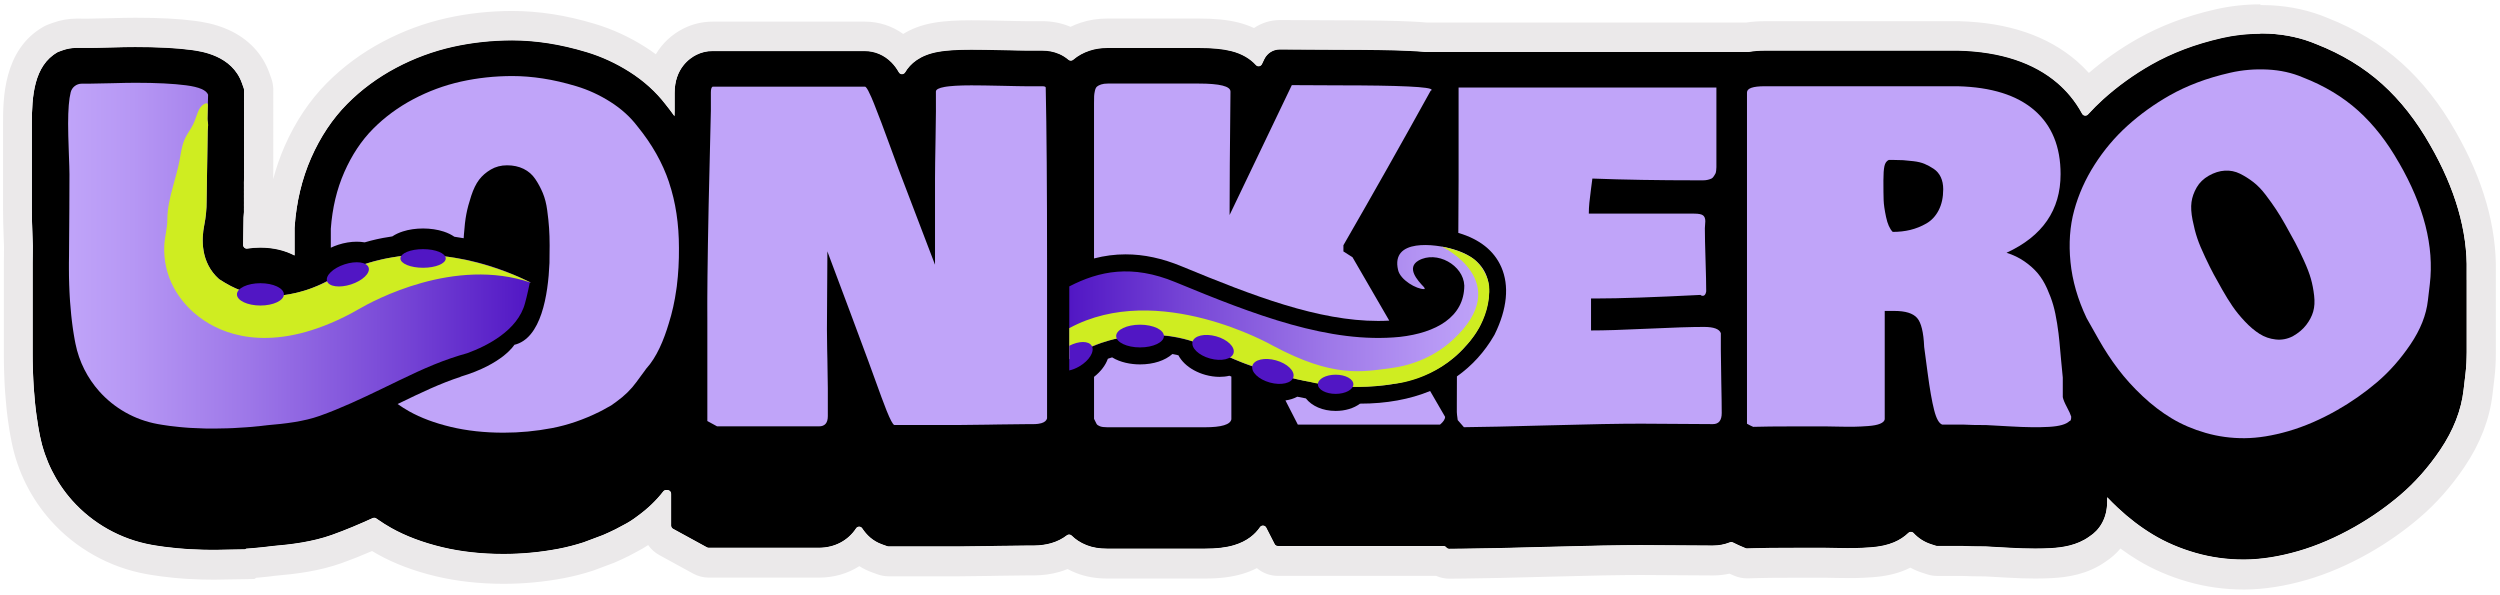
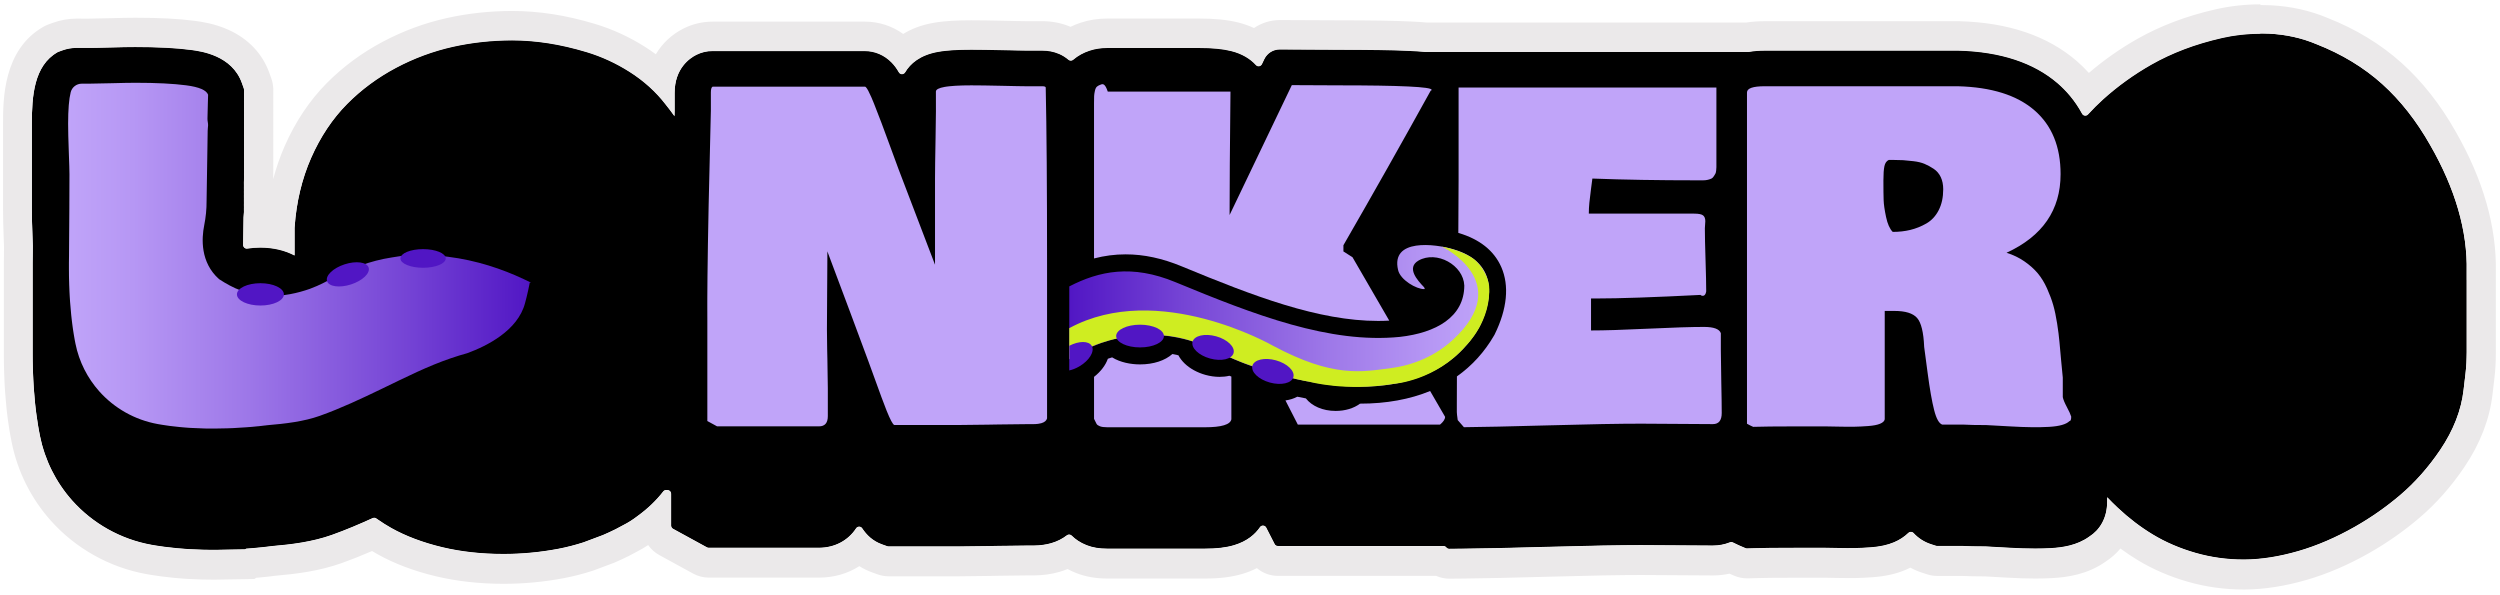
<svg xmlns="http://www.w3.org/2000/svg" width="349" height="83" viewBox="0 0 349 83" fill="none">
  <path d="M344.349 39.089C344.352 38.892 344.349 38.696 344.349 38.496C344.352 38.299 344.349 38.099 344.349 37.899C344.477 32.277 342.767 26.348 339.248 20.241C337.343 16.876 335.094 14.01 332.556 11.728C329.987 9.414 326.895 7.541 323.366 6.161C321.342 5.306 319.125 4.813 316.777 4.697C314.538 4.588 312.327 4.775 310.209 5.259C308.313 5.693 306.535 6.221 304.931 6.832C303.305 7.451 301.77 8.169 300.365 8.965C297.905 10.36 295.629 11.999 293.598 13.835C292.864 14.5 292.16 15.203 291.49 15.936C291.254 16.195 290.833 16.148 290.668 15.839C289.659 13.972 288.41 12.583 287.261 11.594C283.929 8.718 279.273 7.179 273.425 7.026H246.329C245.52 7.026 244.803 7.088 244.159 7.204C244.131 7.21 244.106 7.21 244.078 7.21H198.982C198.967 7.21 198.951 7.21 198.935 7.21C198.344 7.151 197.637 7.104 196.787 7.063C194.504 6.954 191.212 6.904 186.75 6.904H186.741L178.666 6.864C177.744 6.861 176.9 7.388 176.501 8.222L176.165 8.924C176.009 9.249 175.576 9.311 175.334 9.043C174.552 8.184 173.425 7.472 171.864 7.082C170.693 6.789 169.245 6.651 167.302 6.651H154.625C153.703 6.651 152.881 6.776 152.102 7.035C151.246 7.323 150.495 7.735 149.869 8.265C149.857 8.278 149.841 8.287 149.829 8.3C149.639 8.465 149.359 8.471 149.169 8.309C148.773 7.972 148.325 7.691 147.833 7.479H147.823C147.104 7.17 146.335 7.02 145.472 7.02H143.124C142.934 7.02 142.585 7.014 142.081 7.004C141.536 6.995 140.82 6.979 139.932 6.957C139.023 6.935 138.213 6.92 137.494 6.91C136.756 6.901 136.117 6.895 135.579 6.895C134.648 6.895 133.807 6.917 133.084 6.96C132.735 6.982 132.399 7.007 132.088 7.042C131.888 7.063 131.698 7.085 131.518 7.11C131.334 7.135 131.163 7.163 131.001 7.191C128.422 7.644 127.071 8.859 126.364 10.057C126.168 10.392 125.685 10.404 125.492 10.067C125.168 9.502 124.844 9.071 124.467 8.687C123.455 7.657 122.132 7.088 120.737 7.088H99.452C98.679 7.088 97.916 7.27 97.222 7.616L97.21 7.622C96.297 8.078 94.176 9.511 94.176 12.945V15.421C94.17 15.677 94.164 15.927 94.158 16.18C93.759 15.621 93.345 15.065 92.903 14.522C91.564 12.777 89.876 11.253 87.886 9.992C85.993 8.79 83.978 7.863 81.894 7.235C80.029 6.676 78.226 6.258 76.529 5.996C74.81 5.73 73.122 5.596 71.512 5.596C68.684 5.596 65.897 5.896 63.228 6.492C60.482 7.104 57.813 8.091 55.303 9.424C52.74 10.782 50.442 12.48 48.474 14.466C46.428 16.529 44.73 19.071 43.435 22.015C42.155 24.924 41.38 28.156 41.134 31.615L41.121 31.796V35.63C39.791 34.924 38.157 34.521 36.328 34.521C35.709 34.521 35.108 34.571 34.529 34.665C34.22 34.715 33.943 34.471 33.946 34.156L34.005 30.31L34.012 30.241C34.033 30.023 34.052 29.807 34.058 29.592C34.065 29.401 34.061 29.227 34.055 29.058C34.055 29.036 34.058 29.017 34.058 28.995C34.065 28.805 34.061 28.63 34.055 28.462C34.055 28.44 34.058 28.421 34.058 28.399C34.065 28.209 34.061 28.034 34.055 27.865C34.055 27.843 34.058 27.825 34.058 27.803C34.065 27.612 34.061 27.438 34.055 27.269C34.055 27.247 34.058 27.228 34.058 27.206C34.065 27.016 34.061 26.841 34.055 26.673C34.055 26.651 34.058 26.632 34.058 26.61C34.065 26.42 34.061 26.245 34.055 26.076C34.055 26.055 34.058 26.036 34.058 26.014C34.065 25.833 34.061 25.667 34.055 25.511C34.055 25.483 34.055 25.455 34.055 25.427C34.055 25.427 34.055 25.421 34.055 25.418C34.055 25.411 34.055 25.405 34.055 25.399C34.055 25.327 34.061 25.255 34.061 25.183L34.071 24.284L34.065 24.266L34.071 23.691L34.065 23.672L34.071 23.098L34.065 23.079L34.071 22.505L34.065 22.486L34.071 21.912L34.065 21.893L34.071 21.319L34.065 21.3L34.071 20.725L34.065 20.707L34.071 20.132L34.065 20.113L34.071 19.539L34.065 19.52L34.071 18.946L34.065 18.927L34.071 18.353L34.065 18.334L34.071 17.759L34.065 17.741L34.071 17.166L34.065 17.148L34.071 16.573L34.065 16.554L34.071 15.98L34.065 15.961L34.071 15.387L34.065 15.368L34.071 14.793L34.065 14.775L34.071 14.2L34.065 14.182L34.071 13.607L34.065 13.588L34.071 13.014L34.065 12.995L34.071 12.511C34.071 12.452 34.061 12.393 34.043 12.336L33.772 11.575C32.398 7.7 28.061 7.129 26.634 6.942C24.591 6.673 22.056 6.542 18.883 6.542C18.077 6.542 16.937 6.564 15.402 6.605C13.667 6.654 12.807 6.664 12.39 6.664H11.4C11.381 6.664 11.363 6.664 11.344 6.664L10.78 6.658C10.064 6.651 9.354 6.773 8.681 7.02L8.121 7.226C8.09 7.238 8.062 7.251 8.034 7.266C4.723 9.155 4.446 13.432 4.446 17.291C4.446 17.369 4.446 17.45 4.446 17.532C4.446 17.65 4.446 17.769 4.446 17.884C4.446 17.962 4.446 18.044 4.446 18.125C4.446 18.243 4.446 18.362 4.446 18.477C4.446 18.555 4.446 18.637 4.446 18.718C4.446 18.837 4.446 18.955 4.446 19.071C4.446 19.149 4.446 19.23 4.446 19.311C4.446 19.43 4.446 19.548 4.446 19.664C4.446 19.742 4.446 19.823 4.446 19.904C4.446 20.023 4.446 20.142 4.446 20.257C4.446 20.335 4.446 20.416 4.446 20.497C4.446 20.616 4.446 20.735 4.446 20.85C4.446 20.928 4.446 21.009 4.446 21.091C4.446 21.209 4.446 21.328 4.446 21.443C4.446 21.521 4.446 21.603 4.446 21.684C4.446 21.802 4.446 21.921 4.446 22.037C4.446 22.115 4.446 22.196 4.446 22.277C4.446 22.396 4.446 22.514 4.446 22.63C4.446 22.708 4.446 22.789 4.446 22.87C4.446 22.989 4.446 23.107 4.446 23.223C4.446 23.301 4.446 23.382 4.446 23.463C4.446 23.582 4.446 23.701 4.446 23.816C4.446 23.894 4.446 23.975 4.446 24.056C4.446 24.175 4.446 24.294 4.446 24.409C4.446 24.487 4.446 24.569 4.446 24.65C4.446 24.768 4.446 24.887 4.446 25.002C4.446 25.081 4.446 25.162 4.446 25.243C4.446 25.361 4.446 25.48 4.446 25.596C4.446 25.674 4.446 25.755 4.446 25.836C4.446 25.955 4.446 26.073 4.446 26.189C4.446 26.267 4.446 26.348 4.446 26.429C4.446 26.548 4.446 26.666 4.446 26.782C4.446 26.86 4.446 26.941 4.446 27.022C4.446 27.141 4.446 27.26 4.446 27.375C4.446 27.453 4.446 27.534 4.446 27.616C4.446 27.734 4.446 27.853 4.446 27.968C4.446 28.046 4.446 28.128 4.446 28.209C4.446 28.327 4.446 28.446 4.446 28.561C4.446 28.64 4.446 28.721 4.446 28.802C4.446 28.921 4.446 29.039 4.446 29.155C4.446 30.194 4.477 31.537 4.543 33.254C4.558 33.66 4.571 34.013 4.58 34.318C4.577 34.781 4.574 35.252 4.568 35.739C4.561 36.051 4.558 36.363 4.555 36.666C4.555 36.969 4.555 37.266 4.555 37.572C4.555 37.631 4.555 37.69 4.555 37.746C4.555 37.884 4.555 38.024 4.555 38.165C4.555 38.224 4.555 38.283 4.555 38.34C4.555 38.477 4.555 38.617 4.555 38.758C4.555 38.817 4.555 38.877 4.555 38.933C4.555 39.07 4.555 39.211 4.555 39.351C4.555 39.41 4.555 39.47 4.555 39.526C4.555 39.663 4.555 39.804 4.555 39.944C4.555 40.004 4.555 40.063 4.555 40.119C4.555 40.257 4.555 40.397 4.555 40.537C4.555 40.597 4.555 40.656 4.555 40.712C4.555 40.85 4.555 40.99 4.555 41.131C4.555 41.19 4.555 41.249 4.555 41.305C4.555 41.446 4.555 41.583 4.555 41.724C4.555 41.783 4.555 41.842 4.555 41.899C4.555 42.036 4.555 42.176 4.555 42.317C4.555 42.376 4.555 42.436 4.555 42.492C4.555 42.629 4.555 42.77 4.555 42.91C4.555 42.969 4.555 43.029 4.555 43.085C4.555 43.222 4.555 43.363 4.555 43.503C4.555 43.563 4.555 43.622 4.555 43.678C4.555 43.816 4.555 43.956 4.555 44.096C4.555 44.156 4.555 44.215 4.555 44.271C4.555 44.409 4.555 44.549 4.555 44.69C4.555 44.749 4.555 44.808 4.555 44.864C4.555 45.002 4.555 45.142 4.555 45.283C4.555 45.342 4.555 45.401 4.555 45.458C4.555 45.595 4.555 45.736 4.555 45.876C4.555 45.935 4.555 45.995 4.555 46.051C4.555 46.188 4.555 46.329 4.555 46.469C4.555 46.529 4.555 46.588 4.555 46.644C4.555 46.785 4.555 46.922 4.555 47.062C4.555 47.122 4.555 47.181 4.555 47.237C4.555 47.375 4.555 47.515 4.555 47.656C4.555 47.715 4.555 47.774 4.555 47.83C4.555 47.968 4.555 48.108 4.555 48.249C4.555 48.308 4.555 48.367 4.555 48.424C4.555 48.561 4.555 48.701 4.555 48.842C4.555 48.901 4.555 48.961 4.555 49.017C4.555 49.154 4.555 49.295 4.555 49.435C4.555 49.679 4.555 49.919 4.561 50.138V50.347C4.568 50.565 4.571 50.784 4.577 50.99L4.583 51.227C4.589 51.433 4.596 51.639 4.602 51.839L4.611 52.079C4.617 52.279 4.627 52.476 4.636 52.682L4.645 52.904C4.655 53.1 4.664 53.297 4.677 53.475L4.689 53.694C4.701 53.89 4.714 54.09 4.726 54.283L4.733 54.374C4.776 54.989 4.829 55.61 4.891 56.216L4.919 56.497C4.932 56.622 4.948 56.74 4.96 56.862L5.05 57.602C5.066 57.721 5.081 57.843 5.097 57.949L5.303 59.326C5.318 59.422 5.334 59.519 5.346 59.585C5.371 59.741 5.399 59.891 5.427 60.041L5.461 60.222C5.502 60.434 5.542 60.643 5.58 60.843C6.252 64.193 7.806 67.312 10.083 69.865C12.951 73.084 16.875 75.279 21.135 76.047C21.318 76.081 21.505 76.112 21.683 76.141L21.814 76.162C22.184 76.222 22.558 76.278 22.922 76.325L23.003 76.334C23.529 76.403 24.078 76.465 24.622 76.518L26.03 76.634L26.451 76.659C27.064 76.696 27.693 76.721 28.325 76.737L29.745 76.756H30.038C30.602 76.756 31.175 76.743 31.751 76.724L34.227 76.681L34.364 76.59C34.472 76.584 34.578 76.575 34.687 76.565L35.618 76.487C35.933 76.459 36.219 76.431 36.484 76.403L37.241 76.319C37.278 76.315 37.316 76.309 37.35 76.306L37.92 76.234C40.676 76 43.597 75.644 46.328 74.67C48.29 73.971 50.193 73.159 52.027 72.322C52.189 72.248 52.379 72.266 52.525 72.366L52.622 72.435C53.356 72.947 54.004 73.353 54.655 73.718C56.676 74.848 59.065 75.744 61.752 76.387C64.371 77.012 67.239 77.33 70.279 77.33C72.848 77.33 75.433 77.087 77.958 76.606C79.126 76.384 80.297 76.081 81.465 75.704L84.161 74.692C84.753 74.439 85.345 74.168 85.933 73.874C86.288 73.699 86.653 73.502 87.045 73.281C87.702 72.95 88.359 72.532 89.044 72.004C90.43 70.999 91.626 69.85 92.594 68.601C92.691 68.476 92.837 68.404 92.993 68.404H93.18C93.46 68.404 93.688 68.632 93.688 68.913V73.365C93.688 73.552 93.79 73.724 93.952 73.812L98.689 76.403C98.763 76.443 98.848 76.465 98.932 76.465H114.309C116.554 76.465 118.42 75.426 119.519 73.746C119.718 73.443 120.161 73.44 120.36 73.743C120.986 74.689 121.839 75.522 123.122 75.984L123.863 76.25C123.919 76.269 123.975 76.281 124.035 76.281H133.913C134.89 76.281 136.229 76.266 138.008 76.231L139.453 76.203C141.134 76.172 142.455 76.156 143.376 76.156H144.314C144.762 76.15 145.195 76.119 145.603 76.062C145.992 76.01 146.372 75.928 146.74 75.825C147.574 75.585 148.315 75.21 148.948 74.72C149.15 74.564 149.43 74.589 149.611 74.77C150.109 75.263 150.785 75.747 151.694 76.103C152.529 76.431 153.469 76.59 154.569 76.59H168.174C169.871 76.59 171.179 76.434 172.294 76.097C174.131 75.544 175.237 74.555 175.897 73.587C176.115 73.272 176.588 73.303 176.763 73.646L177.937 75.941C178.024 76.109 178.199 76.219 178.388 76.219H201.505C201.651 76.219 201.791 76.281 201.888 76.394L201.925 76.434C202.022 76.546 202.165 76.609 202.311 76.609L204.391 76.59C206.886 76.568 210.956 76.481 216.487 76.325C221.939 76.172 226.178 76.094 229.083 76.094C230.248 76.094 231.939 76.103 234.109 76.125C236.417 76.147 238.052 76.156 239.101 76.156C239.964 76.156 240.767 75.997 241.496 75.707C241.636 75.65 241.789 75.657 241.923 75.725C242.197 75.869 242.474 76.003 242.751 76.122L243.676 76.518C243.744 76.546 243.819 76.562 243.891 76.559L244.894 76.528C246.096 76.487 247.955 76.468 250.418 76.468H254.871C255.064 76.468 255.594 76.478 256.463 76.496C257.465 76.518 258.266 76.522 258.91 76.512C259.564 76.5 260.305 76.465 261.118 76.406C262.414 76.315 263.488 76.084 264.41 75.694C265.182 75.366 265.858 74.923 266.412 74.386C266.615 74.189 266.938 74.199 267.132 74.405C267.823 75.145 268.648 75.669 269.604 75.975L270.277 76.191C270.327 76.206 270.38 76.216 270.433 76.216H274.076C274.799 76.256 275.82 76.278 277.187 76.278C277.352 76.284 277.981 76.315 280.367 76.456C281.743 76.537 282.982 76.575 284.11 76.575C284.895 76.575 285.626 76.556 286.308 76.515C287.831 76.428 289.943 76.159 291.668 74.901C293.097 73.996 294.165 72.354 294.165 70.046V69.406C294.632 69.9 295.118 70.384 295.626 70.858C297.17 72.313 298.827 73.577 300.54 74.611C302.33 75.694 304.342 76.556 306.513 77.177C308.661 77.792 310.904 78.104 313.177 78.104C313.236 78.104 313.295 78.104 313.354 78.104C315.668 78.089 318.188 77.692 320.844 76.924C323.432 76.175 326.085 75.035 328.729 73.534C330.965 72.263 333.095 70.777 335.057 69.11C337.128 67.349 339.012 65.226 340.653 62.794C342.503 60.059 343.602 57.231 343.92 54.418L344.19 52.126C344.306 51.146 344.356 50.156 344.356 49.16C344.359 48.964 344.356 48.764 344.356 48.564C344.359 48.367 344.356 48.168 344.356 47.968C344.359 47.771 344.356 47.574 344.356 47.375C344.359 47.178 344.356 46.978 344.356 46.781C344.359 46.582 344.356 46.382 344.356 46.185C344.359 45.988 344.356 45.789 344.356 45.592C344.359 45.395 344.356 45.195 344.356 44.999C344.359 44.802 344.356 44.602 344.356 44.406C344.359 44.209 344.356 44.009 344.356 43.809C344.359 43.613 344.356 43.413 344.356 43.213C344.359 43.016 344.356 42.816 344.356 42.617C344.359 42.42 344.356 42.223 344.356 42.023C344.359 41.827 344.356 41.627 344.356 41.43C344.359 41.23 344.356 41.031 344.356 40.834C344.359 40.637 344.356 40.438 344.356 40.241C344.359 40.044 344.356 39.844 344.356 39.648C344.359 39.451 344.356 39.251 344.356 39.054L344.349 39.089Z" fill="black" />
  <path d="M315.547 4.666C315.955 4.666 316.366 4.675 316.777 4.697C319.125 4.812 321.342 5.306 323.366 6.161C326.895 7.541 329.984 9.414 332.556 11.728C335.091 14.01 337.343 16.876 339.248 20.241C342.767 26.351 344.477 32.277 344.349 37.899C344.349 38.099 344.352 38.299 344.349 38.496C344.349 38.692 344.352 38.892 344.349 39.089C344.349 39.285 344.352 39.485 344.349 39.682C344.349 39.879 344.352 40.078 344.349 40.275C344.349 40.472 344.352 40.672 344.349 40.868C344.349 41.068 344.352 41.268 344.349 41.465C344.349 41.661 344.352 41.861 344.349 42.058C344.349 42.255 344.352 42.454 344.349 42.651C344.349 42.851 344.352 43.051 344.349 43.247C344.349 43.447 344.352 43.644 344.349 43.844C344.349 44.043 344.352 44.24 344.349 44.44C344.349 44.637 344.352 44.836 344.349 45.033C344.349 45.23 344.352 45.43 344.349 45.626C344.349 45.823 344.352 46.023 344.349 46.219C344.349 46.419 344.352 46.619 344.349 46.816C344.349 47.012 344.352 47.212 344.349 47.409C344.349 47.606 344.352 47.805 344.349 48.002C344.349 48.202 344.352 48.399 344.349 48.598C344.349 48.798 344.352 48.995 344.349 49.195C344.349 50.194 344.3 51.183 344.184 52.161L343.913 54.452C343.599 57.268 342.496 60.094 340.647 62.828C339.005 65.257 337.121 67.383 335.051 69.144C333.089 70.811 330.959 72.297 328.723 73.568C326.079 75.07 323.426 76.209 320.838 76.959C318.184 77.727 315.665 78.123 313.348 78.139C313.289 78.139 313.23 78.139 313.171 78.139C310.897 78.139 308.658 77.826 306.507 77.211C304.336 76.59 302.327 75.725 300.534 74.645C298.818 73.612 297.164 72.347 295.62 70.892C295.115 70.418 294.629 69.931 294.159 69.441V70.081C294.159 72.388 293.088 74.03 291.662 74.936C289.936 76.191 287.822 76.462 286.302 76.55C285.617 76.587 284.888 76.609 284.104 76.609C282.976 76.609 281.734 76.568 280.36 76.49C277.975 76.35 277.343 76.319 277.181 76.312C275.814 76.312 274.792 76.29 274.07 76.25H270.426C270.373 76.25 270.32 76.24 270.271 76.225L269.598 76.01C268.642 75.704 267.814 75.179 267.125 74.439C267.026 74.333 266.892 74.277 266.758 74.277C266.633 74.277 266.506 74.324 266.406 74.42C265.852 74.957 265.179 75.401 264.404 75.728C263.482 76.116 262.407 76.347 261.112 76.44C260.299 76.496 259.558 76.534 258.904 76.546C258.686 76.55 258.449 76.553 258.194 76.553C257.696 76.553 257.12 76.546 256.456 76.531C255.588 76.512 255.058 76.503 254.865 76.503H250.412C247.949 76.503 246.089 76.522 244.887 76.562L243.885 76.593C243.885 76.593 243.872 76.593 243.869 76.593C243.801 76.593 243.732 76.581 243.67 76.553L242.745 76.156C242.471 76.038 242.194 75.903 241.917 75.76C241.845 75.722 241.764 75.704 241.683 75.704C241.618 75.704 241.552 75.716 241.49 75.741C240.761 76.031 239.958 76.191 239.095 76.191C238.043 76.191 236.411 76.181 234.103 76.159C231.933 76.138 230.245 76.128 229.077 76.128C226.168 76.128 221.93 76.206 216.48 76.359C210.95 76.515 206.88 76.603 204.385 76.624L202.305 76.643C202.305 76.643 202.305 76.643 202.302 76.643C202.155 76.643 202.015 76.581 201.919 76.468L201.881 76.428C201.785 76.319 201.645 76.253 201.498 76.253H178.382C178.192 76.253 178.018 76.147 177.931 75.975L176.757 73.68C176.663 73.496 176.483 73.403 176.305 73.403C176.149 73.403 175.991 73.474 175.891 73.621C175.228 74.589 174.125 75.576 172.288 76.131C171.173 76.465 169.862 76.624 168.168 76.624H154.562C153.463 76.624 152.523 76.465 151.688 76.138C150.782 75.781 150.106 75.298 149.605 74.804C149.505 74.704 149.371 74.654 149.24 74.654C149.134 74.654 149.029 74.689 148.941 74.757C148.309 75.245 147.568 75.622 146.733 75.86C146.366 75.966 145.986 76.044 145.597 76.097C145.189 76.153 144.756 76.184 144.308 76.187H144.174H143.37C142.448 76.187 141.128 76.203 139.446 76.234L138.001 76.262C136.226 76.297 134.884 76.312 133.906 76.312H124.028C123.969 76.312 123.913 76.303 123.857 76.281L123.116 76.016C121.833 75.557 120.98 74.72 120.354 73.774C120.254 73.624 120.095 73.549 119.933 73.549C119.771 73.549 119.609 73.627 119.51 73.777C118.411 75.457 116.545 76.496 114.3 76.496H98.922C98.838 76.496 98.754 76.475 98.679 76.434L93.943 73.843C93.781 73.752 93.678 73.584 93.678 73.396V68.944C93.678 68.663 93.451 68.436 93.171 68.436H92.984C92.828 68.436 92.682 68.507 92.585 68.632C91.617 69.881 90.421 71.03 89.035 72.035C88.347 72.563 87.693 72.984 87.036 73.312C86.643 73.534 86.279 73.73 85.924 73.905C85.335 74.199 84.747 74.47 84.152 74.723L81.455 75.735C80.287 76.112 79.117 76.412 77.949 76.637C75.423 77.118 72.838 77.361 70.269 77.361C67.23 77.361 64.359 77.043 61.743 76.418C59.055 75.775 56.667 74.876 54.646 73.749C53.992 73.384 53.347 72.978 52.612 72.466L52.516 72.397C52.428 72.338 52.329 72.307 52.229 72.307C52.158 72.307 52.086 72.322 52.021 72.354C50.186 73.19 48.284 74.002 46.322 74.701C43.591 75.675 40.673 76.031 37.914 76.266L37.344 76.337C37.306 76.34 37.272 76.347 37.235 76.35L36.478 76.434C36.213 76.462 35.924 76.49 35.612 76.518L34.681 76.596C34.572 76.606 34.466 76.612 34.357 76.621L34.22 76.712L31.744 76.756C31.168 76.774 30.592 76.784 30.032 76.787H29.739L28.319 76.768C27.687 76.752 27.058 76.728 26.444 76.69L26.024 76.662L24.616 76.55C24.071 76.496 23.523 76.434 22.997 76.365L22.916 76.356C22.552 76.306 22.178 76.253 21.807 76.194L21.677 76.172C21.496 76.144 21.312 76.109 21.128 76.078C16.868 75.31 12.945 73.115 10.076 69.897C7.803 67.343 6.246 64.224 5.573 60.874C5.533 60.677 5.492 60.465 5.455 60.253L5.421 60.072C5.393 59.922 5.368 59.772 5.34 59.616C5.327 59.55 5.312 59.453 5.296 59.357L5.091 57.98C5.075 57.874 5.06 57.755 5.044 57.633L4.954 56.894C4.938 56.772 4.926 56.65 4.913 56.528L4.885 56.247C4.823 55.642 4.77 55.017 4.726 54.405L4.72 54.315C4.708 54.121 4.695 53.921 4.683 53.725L4.67 53.506C4.661 53.328 4.649 53.135 4.639 52.935L4.63 52.713C4.621 52.504 4.611 52.307 4.605 52.111L4.596 51.87C4.589 51.667 4.583 51.464 4.577 51.258L4.571 51.021C4.564 50.815 4.561 50.6 4.558 50.378V50.169C4.555 49.95 4.552 49.71 4.552 49.466C4.552 49.326 4.552 49.188 4.552 49.048C4.552 48.989 4.552 48.932 4.552 48.873C4.552 48.733 4.552 48.595 4.552 48.455C4.552 48.395 4.552 48.339 4.552 48.28C4.552 48.139 4.552 48.002 4.552 47.862C4.552 47.802 4.552 47.746 4.552 47.687C4.552 47.546 4.552 47.409 4.552 47.268C4.552 47.209 4.552 47.153 4.552 47.094C4.552 46.953 4.552 46.816 4.552 46.675C4.552 46.616 4.552 46.56 4.552 46.5C4.552 46.36 4.552 46.223 4.552 46.082C4.552 46.023 4.552 45.967 4.552 45.907C4.552 45.767 4.552 45.629 4.552 45.489C4.552 45.43 4.552 45.373 4.552 45.314C4.552 45.174 4.552 45.036 4.552 44.896C4.552 44.836 4.552 44.78 4.552 44.721C4.552 44.58 4.552 44.443 4.552 44.303C4.552 44.243 4.552 44.187 4.552 44.128C4.552 43.987 4.552 43.85 4.552 43.709C4.552 43.65 4.552 43.594 4.552 43.535C4.552 43.394 4.552 43.257 4.552 43.116C4.552 43.057 4.552 43.001 4.552 42.941C4.552 42.801 4.552 42.663 4.552 42.523C4.552 42.464 4.552 42.407 4.552 42.348C4.552 42.208 4.552 42.07 4.552 41.93C4.552 41.87 4.552 41.814 4.552 41.755C4.552 41.614 4.552 41.477 4.552 41.337C4.552 41.277 4.552 41.221 4.552 41.162C4.552 41.021 4.552 40.884 4.552 40.743C4.552 40.684 4.552 40.628 4.552 40.569C4.552 40.428 4.552 40.291 4.552 40.15C4.552 40.091 4.552 40.035 4.552 39.975C4.552 39.835 4.552 39.698 4.552 39.557C4.552 39.498 4.552 39.442 4.552 39.382C4.552 39.242 4.552 39.104 4.552 38.964C4.552 38.905 4.552 38.848 4.552 38.789C4.552 38.649 4.552 38.511 4.552 38.371C4.552 38.311 4.552 38.255 4.552 38.196C4.552 38.055 4.552 37.918 4.552 37.778C4.552 37.718 4.552 37.662 4.552 37.603C4.552 37.297 4.552 37 4.552 36.697C4.552 36.395 4.558 36.086 4.564 35.77C4.568 35.283 4.571 34.812 4.577 34.35C4.568 34.044 4.552 33.691 4.54 33.285C4.474 31.568 4.443 30.229 4.443 29.186C4.443 29.067 4.443 28.952 4.443 28.833C4.443 28.752 4.443 28.671 4.443 28.593C4.443 28.474 4.443 28.358 4.443 28.24C4.443 28.159 4.443 28.078 4.443 28C4.443 27.881 4.443 27.765 4.443 27.647C4.443 27.566 4.443 27.484 4.443 27.406C4.443 27.288 4.443 27.172 4.443 27.053C4.443 26.972 4.443 26.891 4.443 26.813C4.443 26.695 4.443 26.579 4.443 26.46C4.443 26.379 4.443 26.298 4.443 26.22C4.443 26.101 4.443 25.986 4.443 25.867C4.443 25.786 4.443 25.705 4.443 25.627C4.443 25.508 4.443 25.393 4.443 25.274C4.443 25.193 4.443 25.112 4.443 25.034C4.443 24.915 4.443 24.799 4.443 24.681C4.443 24.6 4.443 24.518 4.443 24.44C4.443 24.322 4.443 24.206 4.443 24.088C4.443 24.006 4.443 23.925 4.443 23.847C4.443 23.729 4.443 23.613 4.443 23.494C4.443 23.413 4.443 23.332 4.443 23.254C4.443 23.135 4.443 23.02 4.443 22.901C4.443 22.82 4.443 22.739 4.443 22.661C4.443 22.542 4.443 22.427 4.443 22.308C4.443 22.227 4.443 22.146 4.443 22.068C4.443 21.949 4.443 21.834 4.443 21.715C4.443 21.634 4.443 21.553 4.443 21.475C4.443 21.356 4.443 21.24 4.443 21.122C4.443 21.041 4.443 20.959 4.443 20.881C4.443 20.763 4.443 20.647 4.443 20.529C4.443 20.447 4.443 20.366 4.443 20.288C4.443 20.17 4.443 20.054 4.443 19.935C4.443 19.854 4.443 19.773 4.443 19.695C4.443 19.576 4.443 19.461 4.443 19.342C4.443 19.261 4.443 19.18 4.443 19.102C4.443 18.983 4.443 18.868 4.443 18.749C4.443 18.668 4.443 18.587 4.443 18.509C4.443 18.39 4.443 18.274 4.443 18.156C4.443 18.075 4.443 17.994 4.443 17.916C4.443 17.797 4.443 17.681 4.443 17.563C4.443 17.482 4.443 17.4 4.443 17.322C4.443 13.46 4.72 9.186 8.03 7.298C8.059 7.282 8.087 7.269 8.118 7.257L8.678 7.051C9.332 6.811 10.024 6.689 10.721 6.689C10.74 6.689 10.758 6.689 10.777 6.689L11.341 6.695C11.36 6.695 11.378 6.695 11.397 6.695H12.387C12.804 6.695 13.664 6.686 15.399 6.636C16.934 6.592 18.073 6.573 18.88 6.573C22.053 6.573 24.591 6.704 26.631 6.973C28.057 7.16 32.392 7.732 33.769 11.606L34.04 12.368C34.058 12.424 34.071 12.483 34.068 12.543L34.061 13.026L34.068 13.045L34.061 13.623L34.068 13.642L34.061 14.216L34.068 14.235L34.061 14.809L34.068 14.828L34.061 15.402L34.068 15.421L34.061 15.999L34.068 16.017L34.061 16.595L34.068 16.614L34.061 17.188L34.068 17.207L34.061 17.781L34.068 17.8L34.061 18.374L34.068 18.393L34.061 18.971L34.068 18.989L34.061 19.564L34.068 19.583L34.061 20.157L34.068 20.176L34.061 20.75L34.068 20.769L34.061 21.347L34.068 21.365L34.061 21.94L34.068 21.959L34.061 22.533L34.068 22.552L34.061 23.126L34.068 23.145L34.061 23.719L34.068 23.738L34.061 24.316L34.068 24.334L34.058 25.233C34.058 25.305 34.052 25.377 34.052 25.449C34.052 25.455 34.052 25.461 34.052 25.468C34.052 25.468 34.052 25.474 34.052 25.477C34.052 25.505 34.052 25.533 34.052 25.561C34.058 25.717 34.061 25.883 34.055 26.064C34.055 26.086 34.052 26.105 34.052 26.126C34.058 26.292 34.065 26.467 34.055 26.66C34.055 26.682 34.052 26.701 34.052 26.723C34.058 26.888 34.065 27.063 34.055 27.256C34.055 27.278 34.052 27.297 34.052 27.319C34.058 27.484 34.065 27.659 34.055 27.853C34.055 27.875 34.052 27.893 34.052 27.915C34.058 28.081 34.065 28.256 34.055 28.449C34.055 28.471 34.052 28.49 34.052 28.512C34.058 28.677 34.065 28.852 34.055 29.045C34.055 29.067 34.052 29.086 34.052 29.108C34.058 29.273 34.065 29.448 34.055 29.642C34.046 29.857 34.03 30.076 34.008 30.291L34.002 30.36L33.943 34.206C33.94 34.493 34.17 34.721 34.444 34.721C34.469 34.721 34.497 34.721 34.525 34.715C35.105 34.621 35.706 34.571 36.325 34.571C38.153 34.571 39.788 34.974 41.118 35.68V31.846L41.13 31.665C41.377 28.206 42.152 24.974 43.432 22.065C44.727 19.121 46.425 16.579 48.471 14.516C50.439 12.53 52.737 10.832 55.3 9.474C57.813 8.141 60.478 7.157 63.225 6.542C65.894 5.949 68.678 5.646 71.509 5.646C73.119 5.646 74.81 5.78 76.526 6.046C78.22 6.308 80.026 6.723 81.891 7.285C83.975 7.913 85.989 8.84 87.883 10.042C89.87 11.303 91.557 12.827 92.9 14.572C93.342 15.118 93.756 15.671 94.155 16.23C94.161 15.977 94.167 15.727 94.173 15.471V12.995C94.173 9.561 96.294 8.128 97.207 7.672L97.219 7.666C97.91 7.319 98.673 7.138 99.445 7.138H120.731C122.126 7.138 123.449 7.707 124.461 8.737C124.838 9.121 125.162 9.552 125.486 10.117C125.582 10.282 125.747 10.363 125.912 10.363C126.077 10.363 126.258 10.276 126.358 10.107C127.065 8.909 128.416 7.694 130.995 7.241C131.154 7.213 131.328 7.185 131.512 7.16C131.692 7.135 131.882 7.113 132.082 7.092C132.396 7.06 132.729 7.032 133.078 7.01C133.801 6.967 134.641 6.945 135.572 6.945C136.111 6.945 136.75 6.951 137.488 6.96C138.204 6.97 139.017 6.985 139.926 7.007C140.814 7.029 141.53 7.045 142.075 7.054C142.582 7.063 142.928 7.07 143.118 7.07H145.466C146.329 7.07 147.095 7.22 147.817 7.526H147.827C148.322 7.741 148.77 8.022 149.162 8.359C149.256 8.437 149.371 8.478 149.483 8.478C149.605 8.478 149.723 8.434 149.82 8.35C149.832 8.337 149.848 8.325 149.86 8.315C150.486 7.785 151.236 7.369 152.093 7.085C152.871 6.826 153.697 6.701 154.615 6.701H167.293C169.236 6.701 170.684 6.839 171.855 7.132C173.415 7.522 174.546 8.234 175.324 9.093C175.427 9.205 175.564 9.261 175.701 9.261C175.885 9.261 176.065 9.161 176.156 8.974L176.492 8.272C176.891 7.441 177.728 6.914 178.647 6.914C178.65 6.914 178.656 6.914 178.659 6.914L186.734 6.954H186.744C191.206 6.954 194.495 7.007 196.78 7.113C197.631 7.154 198.338 7.204 198.929 7.26C198.945 7.26 198.96 7.26 198.976 7.26H244.072C244.1 7.26 244.124 7.26 244.152 7.254C244.797 7.141 245.513 7.076 246.323 7.076H273.419C279.267 7.232 283.92 8.771 287.255 11.646C288.404 12.639 289.653 14.025 290.662 15.892C290.755 16.067 290.93 16.158 291.107 16.158C291.244 16.158 291.381 16.102 291.484 15.989C292.154 15.256 292.857 14.553 293.592 13.888C295.623 12.052 297.899 10.416 300.359 9.018C301.761 8.222 303.296 7.504 304.925 6.886C306.528 6.277 308.303 5.746 310.203 5.312C311.931 4.919 313.725 4.719 315.541 4.719M315.547 0.607C313.429 0.607 311.33 0.841 309.309 1.3C307.229 1.775 305.273 2.359 303.495 3.036C301.677 3.726 299.954 4.532 298.372 5.431C295.94 6.811 293.67 8.406 291.609 10.182C291.076 9.592 290.509 9.037 289.902 8.512C285.844 5.009 280.335 3.142 273.534 2.961H273.481H273.428H246.332C245.451 2.961 244.598 3.02 243.791 3.145H199.157C198.531 3.086 197.817 3.039 196.983 3.002C194.635 2.889 191.287 2.836 186.756 2.836L178.694 2.799H178.687H178.684H178.666C177.361 2.799 176.106 3.202 175.059 3.913C174.374 3.595 173.639 3.336 172.855 3.139C171.354 2.764 169.594 2.587 167.312 2.587H154.634C153.273 2.587 152.031 2.78 150.835 3.177C150.349 3.339 149.885 3.529 149.44 3.745L149.412 3.732C148.2 3.217 146.877 2.955 145.482 2.955H143.134C142.959 2.955 142.635 2.949 142.165 2.942C141.623 2.933 140.913 2.917 140.032 2.896C139.11 2.874 138.288 2.858 137.562 2.849C136.79 2.836 136.145 2.833 135.588 2.833C134.573 2.833 133.654 2.858 132.851 2.905C132.446 2.93 132.05 2.961 131.683 2.999C131.44 3.024 131.203 3.052 130.982 3.083C130.746 3.114 130.521 3.152 130.31 3.189C128.572 3.495 127.186 4.057 126.087 4.738C124.524 3.62 122.677 3.02 120.749 3.02H99.464C98.069 3.02 96.674 3.351 95.428 3.976C93.778 4.803 92.46 6.046 91.554 7.575C91.075 7.22 90.576 6.879 90.066 6.555C87.864 5.156 85.51 4.076 83.075 3.342C81.029 2.727 79.039 2.268 77.161 1.978C75.24 1.681 73.346 1.531 71.527 1.531C68.404 1.531 65.321 1.865 62.369 2.524C59.267 3.214 56.259 4.329 53.428 5.83C50.504 7.382 47.879 9.321 45.621 11.6C43.223 14.019 41.249 16.97 39.751 20.369C39.097 21.855 38.558 23.41 38.135 25.024L38.144 24.331L38.153 23.604L38.147 23.585L38.153 23.011L38.147 22.992L38.153 22.417L38.147 22.399L38.153 21.821L38.147 21.802L38.153 21.228L38.147 21.209L38.153 20.635L38.147 20.616L38.153 20.042L38.147 20.023L38.153 19.448L38.147 19.43L38.153 18.855L38.147 18.837L38.153 18.262L38.147 18.243L38.153 17.669L38.147 17.65L38.153 17.076L38.147 17.057L38.153 16.483L38.147 16.464L38.153 15.889L38.147 15.871L38.153 15.296L38.147 15.277L38.153 14.7L38.147 14.681L38.153 14.107L38.147 14.088L38.153 13.514L38.147 13.495L38.153 12.92L38.147 12.902L38.153 12.327L38.141 12.29C38.119 11.84 38.035 11.397 37.883 10.972L37.611 10.207C36.656 7.516 34.687 5.428 31.919 4.172C29.938 3.273 28.011 3.02 27.189 2.911C24.971 2.618 22.262 2.477 18.908 2.477C18.061 2.477 16.887 2.499 15.311 2.543C13.536 2.593 12.733 2.602 12.415 2.602H11.403L10.846 2.596H10.749C9.572 2.596 8.417 2.802 7.314 3.208L6.754 3.414C6.514 3.501 6.277 3.611 6.056 3.739C0.426 6.951 0.426 13.935 0.426 17.291V17.488V17.532C0.426 17.65 0.426 17.769 0.426 17.887V18.084V18.128C0.426 18.246 0.426 18.365 0.426 18.484V18.68V18.724C0.426 18.843 0.426 18.961 0.426 19.08V19.277V19.32C0.426 19.439 0.426 19.558 0.426 19.676V19.873V19.917C0.426 20.035 0.426 20.154 0.426 20.273V20.469V20.513C0.426 20.632 0.426 20.75 0.426 20.869V21.066V21.106C0.426 21.225 0.426 21.343 0.426 21.462V21.659V21.703C0.426 21.821 0.426 21.94 0.426 22.058V22.255V22.299C0.426 22.417 0.426 22.536 0.426 22.655V22.851V22.895C0.426 23.014 0.426 23.132 0.426 23.251V23.448V23.491C0.426 23.61 0.426 23.729 0.426 23.847V24.044V24.088C0.426 24.206 0.426 24.325 0.426 24.444V24.64V24.684C0.426 24.803 0.426 24.921 0.426 25.04V25.236V25.28C0.426 25.399 0.426 25.517 0.426 25.636V25.833V25.877C0.426 25.995 0.426 26.114 0.426 26.233V26.429V26.473C0.426 26.591 0.426 26.71 0.426 26.829V27.025V27.069C0.426 27.188 0.426 27.306 0.426 27.425V27.622V27.666C0.426 27.784 0.426 27.903 0.426 28.021V28.218V28.262C0.426 28.38 0.426 28.499 0.426 28.618V28.814V28.858C0.426 28.977 0.426 29.095 0.426 29.214C0.426 30.307 0.457 31.696 0.525 33.466C0.538 33.831 0.55 34.15 0.56 34.434L0.55 35.742C0.544 36.064 0.541 36.382 0.538 36.694C0.538 37.01 0.538 37.319 0.538 37.637V37.812V37.943C0.538 38.04 0.538 38.137 0.538 38.233V38.405V38.536C0.538 38.633 0.538 38.73 0.538 38.827V38.998V39.129C0.538 39.226 0.538 39.323 0.538 39.42V39.592V39.723C0.538 39.819 0.538 39.916 0.538 40.013V40.185V40.316C0.538 40.413 0.538 40.509 0.538 40.606V40.778V40.909C0.538 41.006 0.538 41.102 0.538 41.199V41.374V41.505C0.538 41.602 0.538 41.699 0.538 41.796V41.967V42.098C0.538 42.195 0.538 42.292 0.538 42.389V42.564V42.695C0.538 42.791 0.538 42.888 0.538 42.985V43.16V43.291C0.538 43.388 0.538 43.485 0.538 43.581V43.756V43.887C0.538 43.984 0.538 44.081 0.538 44.178V44.352V44.484C0.538 44.58 0.538 44.677 0.538 44.774V44.949V45.08C0.538 45.177 0.538 45.273 0.538 45.37V45.545V45.676C0.538 45.773 0.538 45.87 0.538 45.967V46.141V46.273C0.538 46.369 0.538 46.466 0.538 46.563V46.735V46.866C0.538 46.962 0.538 47.059 0.538 47.156V47.328V47.459C0.538 47.556 0.538 47.652 0.538 47.749V47.924V48.055C0.538 48.152 0.538 48.249 0.538 48.346V48.52V48.651C0.538 48.748 0.538 48.845 0.538 48.942V49.114V49.245C0.538 49.341 0.538 49.438 0.538 49.535C0.538 49.791 0.541 50.047 0.544 50.278V50.478V50.487V50.497C0.547 50.728 0.553 50.959 0.557 51.177L0.563 51.414C0.569 51.645 0.575 51.861 0.582 52.073L0.591 52.32C0.597 52.532 0.606 52.741 0.616 52.96V52.969V52.978L0.625 53.2C0.634 53.409 0.647 53.618 0.656 53.809L0.669 54.037C0.681 54.246 0.694 54.455 0.709 54.664V54.68V54.696L0.715 54.78C0.762 55.429 0.818 56.088 0.884 56.731L0.912 57.009V57.018V57.028C0.927 57.165 0.943 57.299 0.958 57.437V57.443V57.449L1.049 58.189V58.205L1.052 58.22C1.067 58.355 1.086 58.486 1.102 58.604V58.626L1.108 58.648L1.313 60.025V60.05L1.323 60.075C1.341 60.181 1.357 60.287 1.373 60.368C1.401 60.537 1.429 60.699 1.46 60.858L1.494 61.043C1.541 61.295 1.584 61.526 1.631 61.748C2.444 65.801 4.328 69.578 7.081 72.669C10.55 76.562 15.293 79.216 20.437 80.143C20.646 80.18 20.848 80.215 21.041 80.246L21.181 80.268C21.589 80.333 21.997 80.393 22.402 80.449L22.486 80.461C23.059 80.536 23.654 80.605 24.252 80.664H24.283L24.314 80.671L25.722 80.786H25.759L25.797 80.792L26.217 80.817H26.226H26.236C26.896 80.855 27.575 80.883 28.247 80.902H28.272H28.297L29.717 80.92H29.748H29.779H30.072C30.664 80.92 31.268 80.908 31.872 80.889L34.323 80.849L35.513 80.827L35.765 80.658L35.983 80.639H35.998H36.014C36.347 80.608 36.656 80.577 36.936 80.549H36.948H36.961L37.717 80.465H37.739L37.758 80.458H37.792L37.879 80.443L38.374 80.38C41.358 80.124 44.553 79.728 47.711 78.604C49.056 78.123 50.429 77.58 51.94 76.924C52.198 77.08 52.453 77.23 52.712 77.374C55.057 78.685 57.791 79.718 60.84 80.446C63.767 81.145 66.953 81.501 70.307 81.501C73.131 81.501 75.968 81.233 78.743 80.705C80.07 80.452 81.415 80.106 82.735 79.678L82.822 79.65L82.909 79.618L85.606 78.607L85.69 78.576L85.775 78.541C86.438 78.257 87.104 77.951 87.758 77.624C88.151 77.43 88.552 77.215 88.982 76.974C89.487 76.715 89.985 76.425 90.483 76.091C90.879 76.659 91.408 77.14 92.037 77.486L96.77 80.077C97.437 80.443 98.194 80.636 98.954 80.636H114.331C116.408 80.636 118.339 80.074 119.961 79.035C120.528 79.391 121.135 79.687 121.78 79.918L122.518 80.183C123.013 80.362 123.53 80.452 124.056 80.452H133.934C134.934 80.452 136.298 80.436 138.104 80.402L139.549 80.374C141.2 80.343 142.495 80.327 143.395 80.327H144.245H144.379C144.993 80.321 145.594 80.277 146.167 80.199C146.752 80.118 147.325 79.999 147.876 79.84C148.275 79.725 148.661 79.59 149.038 79.437C149.421 79.647 149.823 79.834 150.24 79.996C151.554 80.511 152.977 80.764 154.59 80.764H168.196C170.298 80.764 171.977 80.555 173.481 80.102C174.178 79.893 174.842 79.628 175.461 79.309C176.268 79.999 177.308 80.393 178.413 80.393H200.489C201.062 80.646 201.688 80.783 202.33 80.783H202.367L204.447 80.764C206.979 80.742 211.074 80.652 216.624 80.499C222.036 80.346 226.237 80.271 229.108 80.271C230.26 80.271 231.939 80.28 234.094 80.302C236.473 80.324 238.071 80.333 239.123 80.333C239.911 80.333 240.686 80.249 241.437 80.084L242.103 80.371C242.67 80.614 243.274 80.739 243.894 80.739C243.947 80.739 244.003 80.739 244.056 80.739L245.046 80.708C246.202 80.671 248.017 80.652 250.44 80.652H254.893C254.98 80.652 255.289 80.655 256.391 80.68C257.085 80.695 257.683 80.702 258.219 80.702C258.499 80.702 258.755 80.702 258.994 80.696C259.736 80.68 260.548 80.642 261.423 80.58C263.17 80.455 264.665 80.124 265.998 79.562C266.232 79.462 266.462 79.356 266.686 79.244C267.225 79.537 267.795 79.781 268.393 79.971L269.065 80.187C269.511 80.33 269.978 80.402 270.451 80.402H273.986C274.755 80.443 275.78 80.461 277.109 80.465C277.343 80.477 278.056 80.514 280.149 80.636C281.615 80.721 282.917 80.764 284.128 80.764C284.979 80.764 285.795 80.742 286.554 80.699C288.507 80.586 291.381 80.227 293.963 78.391C294.745 77.879 295.433 77.268 296.012 76.575C296.815 77.168 297.638 77.717 298.475 78.223C300.571 79.487 302.91 80.496 305.423 81.214C307.93 81.932 310.549 82.297 313.196 82.297C313.267 82.297 313.342 82.297 313.414 82.297C316.089 82.278 318.975 81.829 321.987 80.958C324.88 80.121 327.826 78.857 330.744 77.199C333.201 75.803 335.536 74.171 337.691 72.341C340.046 70.343 342.176 67.942 344.022 65.207C346.243 61.923 347.566 58.492 347.959 55.011L348.226 52.738C348.354 51.658 348.419 50.515 348.419 49.335C348.419 49.179 348.419 49.023 348.419 48.867V48.73C348.419 48.577 348.419 48.424 348.419 48.271V48.133C348.419 47.983 348.419 47.83 348.419 47.677V47.54C348.419 47.39 348.419 47.237 348.419 47.084V46.947C348.419 46.794 348.419 46.641 348.419 46.488V46.347C348.419 46.198 348.419 46.045 348.419 45.892V45.754C348.419 45.604 348.419 45.451 348.419 45.298V45.161C348.419 45.011 348.419 44.858 348.419 44.705V44.568C348.419 44.415 348.419 44.265 348.419 44.112V43.975C348.419 43.822 348.419 43.669 348.419 43.516V43.378C348.419 43.225 348.419 43.072 348.419 42.919V42.782C348.419 42.632 348.419 42.479 348.419 42.326V42.189C348.419 42.039 348.419 41.886 348.419 41.733V41.596C348.419 41.443 348.419 41.29 348.419 41.137V40.996C348.419 40.846 348.419 40.694 348.419 40.541V40.403C348.419 40.253 348.419 40.1 348.419 39.947V39.81C348.419 39.66 348.419 39.507 348.419 39.354V39.217C348.419 39.067 348.419 38.914 348.419 38.761V38.624C348.419 38.471 348.419 38.318 348.419 38.165V38.031C348.55 31.677 346.654 25.049 342.783 18.321C340.665 14.578 338.14 11.375 335.281 8.802C332.36 6.174 328.872 4.051 324.911 2.496C322.463 1.469 319.801 0.876 316.995 0.738C316.522 0.716 316.039 0.704 315.566 0.704L315.547 0.607Z" fill="#EBE9EA" />
  <path d="M211.999 39.613V39.566L211.99 39.52C211.968 39.279 211.884 38.645 211.616 37.806C211.096 35.995 210.05 34.393 208.574 33.163C208.468 33.073 208.318 32.948 208.11 32.798C206.982 31.961 205.621 31.306 204.071 30.847C202.476 30.366 200.539 30.079 198.914 30.079C195.164 30.079 193.209 31.555 192.231 32.795C191.511 33.707 190.409 35.676 191.103 38.658C191.521 40.491 192.785 41.967 194.271 42.982C193.648 43.026 193.009 43.047 192.365 43.047C184.352 43.047 175.517 39.66 165.633 35.57C162.687 34.35 159.9 33.757 157.116 33.757C154.279 33.757 151.479 34.397 148.589 35.708V56.16L150.165 55.798C151.043 55.598 151.894 55.261 152.688 54.799C153.949 54.068 154.939 53.132 155.615 52.095C156.646 52.479 157.829 52.685 159.121 52.685C160.881 52.685 162.444 52.285 163.684 51.592C164.646 52.713 166.057 53.606 167.782 54.084C168.595 54.309 169.417 54.424 170.22 54.424C170.625 54.424 171.017 54.396 171.4 54.337C171.472 54.365 171.544 54.393 171.615 54.424C172.556 55.791 174.128 56.884 176.134 57.44C176.95 57.668 177.772 57.78 178.578 57.78C179.556 57.78 180.469 57.608 181.275 57.284C181.303 57.29 181.331 57.293 181.359 57.299C182.555 58.464 184.352 59.176 186.426 59.176C187.868 59.176 189.204 58.823 190.291 58.192C191.063 58.17 191.841 58.124 192.617 58.055C193.458 57.986 194.299 57.88 195.114 57.743C196.534 57.602 202.822 56.675 207.686 51.096C208.633 50.125 212.432 45.814 211.987 39.613H211.999ZM204.662 48.261C200.427 53.197 194.613 53.612 194.613 53.612C194.591 53.615 194.569 53.619 194.548 53.622C193.797 53.753 193.037 53.85 192.274 53.912C191.219 54.009 190.219 54.049 189.297 54.049C189.132 54.049 188.97 54.049 188.811 54.046C188.516 54.605 187.572 55.017 186.442 55.017C185.075 55.017 183.966 54.418 183.966 53.678C183.966 53.647 183.978 53.619 183.981 53.587C183.2 53.444 182.758 53.319 182.758 53.319C182.247 53.244 181.643 53.116 180.995 52.96C180.818 52.919 180.64 52.879 180.462 52.838C180.207 53.338 179.491 53.622 178.591 53.622C178.174 53.622 177.719 53.559 177.252 53.431C175.726 53.007 174.67 52.017 174.81 51.18C173.587 50.746 172.521 50.312 171.671 49.931C171.316 50.147 170.809 50.266 170.23 50.266C169.815 50.266 169.361 50.206 168.897 50.075C167.318 49.638 166.228 48.589 166.465 47.734C166.465 47.724 166.474 47.715 166.477 47.706C165.119 47.29 163.777 47.022 162.457 46.885C162.457 46.903 162.463 46.922 162.463 46.941C162.463 47.818 160.971 48.527 159.131 48.527C157.543 48.527 156.219 47.999 155.883 47.294C155.833 47.303 155.786 47.315 155.739 47.325C154.59 47.599 153.482 47.968 152.429 48.427C152.75 49.204 151.978 50.412 150.623 51.196C150.159 51.464 149.692 51.639 149.25 51.742V50.184V40.01C151.672 38.761 154.223 37.915 157.125 37.915C159.227 37.915 161.51 38.358 164.057 39.414C174.063 43.556 183.483 47.206 192.371 47.206C193.383 47.206 194.389 47.159 195.385 47.059C200.44 46.497 204.379 44.293 204.395 39.891C204.307 37.675 202.034 35.932 199.839 35.932C199.2 35.932 198.568 36.079 197.998 36.407C196.285 37.412 197.836 39.151 198.755 40.103C198.817 40.197 198.948 40.341 198.798 40.391C198.789 40.391 198.78 40.391 198.77 40.391C197.69 40.391 195.46 39.114 195.149 37.721C194.51 34.999 196.6 34.237 198.914 34.237C200.359 34.237 201.891 34.534 202.9 34.837C204.033 35.171 204.943 35.617 205.656 36.151C205.793 36.251 205.861 36.31 205.861 36.31C205.864 36.313 205.868 36.316 205.871 36.32C206.799 37.078 207.362 37.996 207.643 39.011C207.823 39.551 207.857 39.91 207.857 39.91C208.212 44.83 204.656 48.258 204.656 48.258L204.662 48.261Z" fill="black" />
-   <path d="M157.141 35.508C159.688 35.508 162.251 36.057 164.979 37.188C175.041 41.352 184.05 44.802 192.39 44.802C192.913 44.802 193.433 44.786 193.94 44.758L188.808 35.907L187.541 35.102V34.234C191.664 27.085 195.725 19.892 199.723 12.661C199.804 12.661 199.848 12.621 199.848 12.536C199.848 12.124 195.479 11.915 186.737 11.915L180.338 11.884L171.65 30.016C171.65 26.254 171.69 20.532 171.774 12.845V12.783C171.774 12.04 170.289 11.665 167.321 11.665H154.643C154.273 11.665 153.964 11.706 153.715 11.79C153.469 11.874 153.276 11.971 153.142 12.084C153.008 12.199 152.912 12.393 152.85 12.674C152.787 12.951 152.75 13.195 152.741 13.401C152.731 13.607 152.725 13.938 152.725 14.394V36.079C154.195 35.695 155.649 35.508 157.138 35.508H157.141Z" fill="#C0A4F9" />
-   <path d="M93.41 25.477C92.495 22.739 91.016 20.119 88.973 17.619C87.982 16.317 86.731 15.187 85.217 14.225C83.704 13.264 82.119 12.536 80.471 12.04C78.821 11.543 77.26 11.181 75.788 10.957C74.315 10.729 72.898 10.616 71.537 10.616C69.064 10.616 66.666 10.875 64.349 11.39C62.029 11.909 59.809 12.73 57.685 13.854C55.561 14.981 53.693 16.361 52.074 17.99C50.454 19.623 49.121 21.634 48.069 24.019C47.016 26.404 46.39 29.045 46.182 31.939V34.581C46.512 34.428 46.851 34.284 47.212 34.169C48.075 33.888 48.969 33.741 49.794 33.741C50.183 33.741 50.557 33.772 50.909 33.834C52.049 33.497 53.195 33.241 54.322 33.076C54.468 33.051 54.618 33.026 54.767 33.001C55.191 32.717 55.689 32.483 56.253 32.305C57.09 32.036 58.062 31.896 59.062 31.896C60.061 31.896 61.095 32.045 61.952 32.33C62.515 32.517 63.007 32.757 63.428 33.048C63.861 33.107 64.293 33.179 64.729 33.257C64.742 33.085 64.751 32.917 64.764 32.732C64.844 31.587 64.96 30.634 65.103 29.882C65.246 29.127 65.474 28.28 65.782 27.341C66.09 26.401 66.458 25.652 66.881 25.093C67.302 24.534 67.85 24.059 68.519 23.666C69.189 23.273 69.945 23.076 70.793 23.076C71.639 23.076 72.427 23.241 73.097 23.573C73.766 23.903 74.308 24.375 74.719 24.984C75.13 25.592 75.482 26.245 75.772 26.938C76.062 27.631 76.267 28.43 76.389 29.342C76.513 30.25 76.6 31.078 76.65 31.821C76.7 32.564 76.728 33.369 76.728 34.24C76.728 35.205 76.722 36.029 76.706 36.722C76.516 41.196 75.551 47.246 71.805 48.136C71.805 48.136 70.21 50.821 64.306 52.582L64.328 52.591C61.422 53.547 58.803 54.802 55.764 56.278C55.68 56.319 55.593 56.363 55.505 56.403C56.029 56.765 56.561 57.112 57.125 57.427C58.753 58.336 60.69 59.06 62.939 59.597C65.184 60.134 67.638 60.403 70.297 60.403C72.564 60.403 74.813 60.19 77.036 59.766C79.263 59.341 81.49 58.579 83.716 57.471C84.077 57.293 84.42 57.103 84.753 56.909C85.186 56.7 85.622 56.41 86.049 56.075C87.176 55.264 88.11 54.352 88.848 53.331L89.471 52.479C89.926 51.886 90.2 51.48 90.206 51.474C91.679 49.878 92.688 47.415 93.354 45.173C93.834 43.672 94.189 42.064 94.426 40.356C94.469 40.069 94.491 39.901 94.491 39.901H94.488C94.697 38.233 94.796 36.472 94.781 34.612C94.781 31.265 94.323 28.221 93.404 25.483L93.41 25.477Z" fill="#C0A4F9" />
-   <path d="M334.892 22.717C333.247 19.804 331.351 17.385 329.208 15.452C327.063 13.523 324.491 11.974 321.485 10.807C319.984 10.164 318.34 9.795 316.55 9.708C314.759 9.62 313.024 9.767 311.346 10.151C309.667 10.535 308.129 10.991 306.737 11.522C305.342 12.052 304.053 12.652 302.869 13.326C300.717 14.547 298.759 15.958 296.996 17.55C295.233 19.145 293.704 20.956 292.409 22.986C291.113 25.015 290.164 27.138 289.559 29.358C288.952 31.577 288.781 33.984 289.039 36.582C289.298 39.179 290.048 41.786 291.291 44.406L292.966 47.371C293.798 48.845 294.707 50.231 295.688 51.527C296.669 52.822 297.803 54.077 299.095 55.292C300.384 56.506 301.739 57.543 303.159 58.398C304.579 59.254 306.164 59.934 307.917 60.437C309.67 60.94 311.477 61.183 313.342 61.171C315.204 61.158 317.247 60.83 319.468 60.187C321.688 59.544 323.955 58.567 326.266 57.252C328.24 56.132 330.09 54.839 331.818 53.369C333.546 51.901 335.11 50.134 336.502 48.074C337.897 46.013 338.707 43.968 338.934 41.939L339.205 39.648C339.821 34.406 338.386 28.761 334.898 22.714L334.892 22.717ZM322.924 43.491C322.74 44.131 322.417 44.752 321.953 45.358C321.489 45.967 320.863 46.491 320.075 46.941C319.302 47.334 318.502 47.484 317.683 47.39C316.861 47.3 316.11 47.037 315.428 46.603C314.746 46.173 314.065 45.595 313.389 44.877C312.71 44.159 312.128 43.444 311.645 42.732C311.162 42.023 310.686 41.252 310.219 40.425C309.73 39.56 309.337 38.855 309.035 38.299C308.733 37.746 308.338 36.95 307.846 35.911C307.354 34.871 306.986 33.991 306.74 33.26C306.494 32.533 306.276 31.683 306.083 30.712C305.89 29.741 305.84 28.908 305.934 28.215C306.027 27.522 306.27 26.838 306.659 26.164C307.048 25.492 307.612 24.946 308.347 24.528C309.101 24.1 309.848 23.866 310.595 23.822C311.34 23.779 312.043 23.922 312.701 24.247C313.361 24.575 313.984 24.968 314.575 25.427C315.167 25.886 315.74 26.482 316.294 27.213C316.849 27.943 317.331 28.618 317.742 29.242C318.153 29.863 318.571 30.553 318.997 31.309C319.577 32.333 320.047 33.188 320.411 33.872C320.772 34.556 321.18 35.389 321.626 36.37C322.074 37.35 322.398 38.199 322.6 38.914C322.803 39.629 322.955 40.413 323.052 41.258C323.151 42.105 323.108 42.848 322.924 43.484V43.491Z" fill="#C0A4F9" />
+   <path d="M157.141 35.508C159.688 35.508 162.251 36.057 164.979 37.188C175.041 41.352 184.05 44.802 192.39 44.802C192.913 44.802 193.433 44.786 193.94 44.758L188.808 35.907L187.541 35.102V34.234C191.664 27.085 195.725 19.892 199.723 12.661C199.804 12.661 199.848 12.621 199.848 12.536C199.848 12.124 195.479 11.915 186.737 11.915L180.338 11.884L171.65 30.016C171.65 26.254 171.69 20.532 171.774 12.845V12.783H154.643C154.273 11.665 153.964 11.706 153.715 11.79C153.469 11.874 153.276 11.971 153.142 12.084C153.008 12.199 152.912 12.393 152.85 12.674C152.787 12.951 152.75 13.195 152.741 13.401C152.731 13.607 152.725 13.938 152.725 14.394V36.079C154.195 35.695 155.649 35.508 157.138 35.508H157.141Z" fill="#C0A4F9" />
  <path d="M287.965 55.435V52.707C287.903 52.129 287.825 51.34 287.735 50.334C287.641 49.332 287.563 48.47 287.501 47.746C287.439 47.022 287.33 46.166 287.177 45.173C287.022 44.181 286.841 43.325 286.635 42.601C286.43 41.877 286.14 41.102 285.77 40.275C285.399 39.448 284.966 38.742 284.471 38.152C283.976 37.562 283.359 37.01 282.615 36.494C281.874 35.979 281.039 35.577 280.111 35.286C285.141 32.973 287.657 29.314 287.657 24.312C287.657 20.469 286.436 17.494 283.995 15.387C281.553 13.279 277.991 12.162 273.313 12.04H246.351C244.701 12.04 243.879 12.33 243.879 12.908V59.154C244.168 59.319 244.455 59.463 244.744 59.588C246.021 59.547 247.918 59.525 250.434 59.525H254.887C255.092 59.525 255.659 59.535 256.587 59.556C257.515 59.578 258.263 59.581 258.829 59.572C259.396 59.563 260.044 59.532 260.776 59.478C261.508 59.425 262.068 59.319 262.46 59.154C262.853 58.988 263.068 58.782 263.108 58.532V43.407H264.469C265.995 43.407 267.044 43.731 267.624 44.384C268.2 45.036 268.53 46.382 268.614 48.43C268.636 48.573 268.795 49.779 269.094 52.042C269.393 54.305 269.698 56.041 270.006 57.249C270.314 58.458 270.697 59.135 271.149 59.279H274.241C274.858 59.319 275.87 59.341 277.271 59.341C277.415 59.341 278.548 59.404 280.672 59.528C282.796 59.653 284.583 59.672 286.037 59.591C287.492 59.507 288.445 59.238 288.896 58.785C289.061 58.785 289.142 58.579 289.142 58.164C289.058 57.874 288.859 57.431 288.538 56.831C288.217 56.232 288.027 55.766 287.965 55.435ZM270.638 29.351C270.215 30.169 269.645 30.781 268.922 31.196C268.2 31.612 267.452 31.908 266.68 32.096C265.908 32.283 265.089 32.373 264.223 32.373C263.812 31.961 263.501 31.268 263.295 30.297C263.09 29.326 262.974 28.54 262.956 27.94C262.934 27.341 262.924 26.423 262.924 25.18C262.924 24.291 262.971 23.632 263.065 23.198C263.158 22.764 263.357 22.474 263.669 22.33H264.41C264.905 22.33 265.325 22.339 265.677 22.361C266.026 22.383 266.506 22.43 267.116 22.502C267.723 22.573 268.24 22.698 268.661 22.873C269.081 23.048 269.511 23.282 269.944 23.569C270.377 23.86 270.707 24.247 270.934 24.731C271.161 25.218 271.273 25.78 271.273 26.42C271.273 27.556 271.062 28.533 270.638 29.348V29.351Z" fill="#C0A4F9" />
  <path d="M240.229 48.864V46.507C240.023 45.929 239.238 45.639 237.878 45.639C236.146 45.639 233.543 45.72 230.07 45.885C226.598 46.051 223.942 46.132 222.108 46.132V41.667H222.911C226.044 41.667 230.868 41.502 237.382 41.171C237.463 41.255 237.569 41.296 237.691 41.296C237.959 41.296 238.124 41.09 238.186 40.675C238.186 39.682 238.155 38.215 238.092 36.273C238.03 34.331 237.999 32.864 237.999 31.871C237.999 31.768 238.008 31.602 238.03 31.374C238.052 31.146 238.061 30.981 238.061 30.878C238.061 30.506 237.959 30.238 237.753 30.073C237.547 29.907 237.136 29.823 236.517 29.823H221.799C221.799 29.326 221.824 28.814 221.877 28.29C221.93 27.762 222.002 27.153 222.095 26.46C222.189 25.767 222.254 25.258 222.295 24.927C226.685 25.093 231.55 25.174 236.887 25.174H237.753C237.999 25.174 238.226 25.149 238.432 25.096C238.637 25.043 238.802 24.987 238.927 24.924C239.052 24.862 239.157 24.753 239.251 24.6C239.344 24.444 239.416 24.325 239.469 24.244C239.519 24.163 239.556 24.01 239.578 23.794C239.6 23.576 239.609 23.429 239.609 23.345V12.218H203.619V25.049C203.619 27.016 203.607 29.504 203.582 32.514C203.582 32.514 203.588 32.514 203.591 32.514C206.562 33.391 208.577 34.996 209.583 37.291C210.719 39.885 210.402 43.129 208.661 46.672L208.624 46.744L208.583 46.816C207.238 49.142 205.491 51.055 203.386 52.545C203.376 53.977 203.373 55.248 203.373 56.353V57.53C203.373 57.696 203.414 58.067 203.498 58.645L204.363 59.638C206.836 59.616 210.835 59.528 216.359 59.376C221.883 59.219 226.128 59.144 229.099 59.144C230.254 59.144 231.942 59.154 234.169 59.176C236.395 59.194 238.043 59.207 239.117 59.207C239.942 59.207 240.353 58.689 240.353 57.658C240.353 56.628 240.332 55.198 240.291 53.256C240.251 51.315 240.229 49.847 240.229 48.854V48.864Z" fill="#C0A4F9" />
  <path d="M171.615 52.457C171.189 52.56 170.728 52.61 170.248 52.61C169.604 52.61 168.943 52.516 168.283 52.335C167.147 52.02 166.116 51.455 165.378 50.743C165.01 50.387 164.718 50.003 164.503 49.597C164.222 49.532 163.942 49.476 163.662 49.422C162.644 50.325 161.046 50.871 159.149 50.871C157.86 50.871 156.384 50.593 155.251 49.888C155.051 49.947 154.855 50.013 154.659 50.081C154.332 50.996 153.665 51.876 152.728 52.61V58.47C152.893 58.823 153.012 59.06 153.083 59.182C153.155 59.307 153.31 59.413 153.547 59.507C153.784 59.6 154.13 59.647 154.584 59.647H168.19C170.519 59.647 171.755 59.276 171.899 58.532V52.566C171.805 52.529 171.706 52.492 171.615 52.454V52.457Z" fill="#C0A4F9" />
  <path d="M145.877 12.093C145.796 12.059 145.668 12.04 145.494 12.04H143.143C142.937 12.04 142.557 12.034 142.006 12.024C141.455 12.015 140.729 11.999 139.833 11.977C138.939 11.956 138.142 11.94 137.438 11.931C136.728 11.921 136.114 11.915 135.597 11.915C134.76 11.915 134.028 11.934 133.402 11.971C133.119 11.987 132.857 12.009 132.62 12.034C132.477 12.049 132.343 12.065 132.215 12.08C132.1 12.096 131.991 12.115 131.888 12.13C131.063 12.274 130.652 12.492 130.652 12.78C130.661 13.557 130.665 14.491 130.655 15.574C130.646 16.648 130.63 17.872 130.605 19.242C130.553 22.002 130.528 23.897 130.528 24.93V36.956L126.199 25.611C125.828 24.681 125.193 22.982 124.296 20.513C123.399 18.043 122.636 16.023 122.007 14.453C121.873 14.119 121.752 13.829 121.637 13.566C121.313 12.82 121.064 12.361 120.893 12.187C120.84 12.133 120.793 12.096 120.755 12.096H99.483C99.318 12.18 99.237 12.449 99.237 12.902V15.443C98.981 25.368 98.823 33.091 98.764 38.614C98.754 39.613 98.745 40.541 98.742 41.393C98.742 41.821 98.739 42.233 98.739 42.626C98.739 43.413 98.739 44.124 98.745 44.764V58.776L99.751 59.325L100.106 59.519H114.328C115.153 59.519 115.564 59.044 115.564 58.092V54.187C115.564 53.278 115.542 51.914 115.502 50.094C115.493 49.635 115.483 49.207 115.474 48.804C115.452 47.615 115.44 46.681 115.44 46.001C115.44 44.783 115.449 42.963 115.471 40.547C115.477 39.938 115.48 39.367 115.483 38.836C115.493 37.784 115.496 36.878 115.499 36.12C115.499 35.739 115.499 35.395 115.499 35.09C115.726 35.689 116.797 38.552 118.716 43.675C120.634 48.801 122.076 52.716 123.044 55.423C123.318 56.175 123.558 56.806 123.776 57.343C124.281 58.586 124.636 59.257 124.838 59.329H133.928C134.872 59.329 136.205 59.313 137.93 59.282C138.167 59.279 138.406 59.272 138.659 59.269C138.905 59.263 139.141 59.26 139.372 59.257C141.103 59.226 142.442 59.21 143.389 59.21H144.192C144.192 59.21 144.208 59.21 144.217 59.21C144.482 59.21 144.722 59.194 144.934 59.166C145.092 59.144 145.232 59.113 145.363 59.079C145.815 58.951 146.086 58.726 146.17 58.408V36.897C146.17 26.192 146.108 17.968 145.983 12.224C145.983 12.165 145.942 12.124 145.871 12.093H145.877Z" fill="#C0A4F9" />
  <path d="M189.867 56.353H189.855C188.989 56.996 187.799 57.365 186.454 57.365C184.648 57.365 183.131 56.681 182.3 55.617C181.901 55.542 181.503 55.464 181.104 55.379C180.621 55.642 180.061 55.816 179.45 55.901L181.176 59.276H201.025C201.498 58.882 201.735 58.52 201.735 58.189L199.646 54.586C196.812 55.748 193.539 56.35 189.87 56.35L189.867 56.353Z" fill="#C0A4F9" />
  <path d="M74.128 39.457C74.128 39.457 73.763 39.264 73.109 38.964C70.12 37.553 66.498 36.335 62.556 35.845C60.08 35.508 57.417 35.446 54.786 35.926C54.786 35.926 54.736 35.936 54.649 35.948C53.176 36.173 51.737 36.554 50.342 37.059C49.258 37.431 48.119 37.903 47.103 38.486C45.696 39.208 44.693 39.797 43.267 40.319C41.607 40.906 39.545 41.387 37.356 41.306C35.796 41.221 34.282 40.859 32.834 40.231C32.626 40.138 31.726 39.723 30.583 38.97C27.942 36.626 28.142 33.276 28.506 31.459C28.73 30.335 28.848 29.195 28.839 28.049C28.87 26.064 28.901 24.081 28.933 22.096C28.951 20.813 28.973 19.53 28.992 18.246C28.995 17.987 29.038 17.738 29.048 17.485C29.06 17.191 28.951 16.873 28.964 16.576C28.992 15.88 28.979 15.412 29.01 14.731C29.01 14.712 29.01 14.687 29.01 14.662C29.029 14.185 29.045 13.707 29.051 13.229C28.823 12.589 27.808 12.149 26.005 11.912C24.202 11.675 21.835 11.556 18.908 11.556C18.145 11.556 17.033 11.578 15.57 11.618C14.106 11.659 13.054 11.681 12.415 11.681H11.415C10.684 11.681 10.045 12.171 9.868 12.883C9.628 13.835 9.51 15.293 9.51 17.26C9.51 18.231 9.541 19.533 9.603 21.166C9.665 22.798 9.697 23.854 9.697 24.328C9.697 26.91 9.675 30.734 9.634 35.798C9.628 36.101 9.625 36.401 9.622 36.697C9.622 36.981 9.622 37.263 9.622 37.54V37.55C9.622 37.778 9.622 38.002 9.628 38.224C9.628 38.283 9.628 38.343 9.628 38.402C9.628 38.608 9.634 38.808 9.64 39.011C9.64 39.083 9.64 39.154 9.647 39.229C9.653 39.423 9.656 39.61 9.662 39.801C9.662 39.876 9.669 39.954 9.672 40.029C9.678 40.213 9.687 40.397 9.693 40.575C9.697 40.65 9.7 40.722 9.703 40.793C9.712 40.974 9.721 41.153 9.731 41.33C9.734 41.396 9.74 41.458 9.743 41.521C9.756 41.705 9.765 41.886 9.778 42.067C9.778 42.095 9.781 42.12 9.784 42.145C9.824 42.732 9.874 43.297 9.93 43.84C9.939 43.925 9.946 44.009 9.955 44.09C9.967 44.215 9.983 44.337 9.996 44.459C10.008 44.559 10.017 44.655 10.03 44.755C10.042 44.868 10.058 44.977 10.07 45.086C10.083 45.192 10.098 45.298 10.111 45.401C10.123 45.501 10.139 45.601 10.151 45.701C10.167 45.81 10.182 45.92 10.198 46.029C10.21 46.12 10.226 46.21 10.238 46.297C10.257 46.416 10.276 46.532 10.294 46.644C10.307 46.719 10.319 46.797 10.332 46.872C10.354 47.006 10.379 47.137 10.4 47.269C10.41 47.322 10.419 47.378 10.428 47.431C10.463 47.615 10.497 47.796 10.534 47.974C11.042 50.509 12.213 52.782 13.854 54.627C15.947 56.975 18.802 58.62 22.035 59.201C22.194 59.229 22.355 59.257 22.514 59.282C22.552 59.288 22.589 59.294 22.626 59.301C22.953 59.354 23.28 59.401 23.61 59.447C23.632 59.447 23.657 59.454 23.679 59.457C24.162 59.519 24.641 59.575 25.121 59.619C25.13 59.619 25.14 59.619 25.149 59.619C25.239 59.628 25.329 59.635 25.42 59.644C25.438 59.644 25.457 59.647 25.479 59.65C25.566 59.657 25.65 59.666 25.737 59.672C25.759 59.672 25.784 59.675 25.806 59.678C25.89 59.685 25.974 59.691 26.058 59.697C26.08 59.697 26.105 59.7 26.127 59.703C26.211 59.71 26.298 59.716 26.382 59.722C26.401 59.722 26.422 59.722 26.441 59.725C26.528 59.731 26.619 59.738 26.706 59.741C26.721 59.741 26.734 59.741 26.75 59.741C27.36 59.778 27.964 59.8 28.553 59.816H28.559C28.652 59.816 28.746 59.819 28.836 59.822C28.845 59.822 28.855 59.822 28.867 59.822C28.954 59.822 29.041 59.822 29.129 59.825C29.144 59.825 29.157 59.825 29.172 59.825C29.259 59.825 29.343 59.825 29.431 59.825C29.443 59.825 29.456 59.825 29.468 59.825C29.555 59.825 29.642 59.825 29.73 59.825H29.755C29.845 59.825 29.935 59.825 30.026 59.825C30.595 59.825 31.15 59.813 31.679 59.794C31.679 59.794 31.682 59.794 31.685 59.794C31.769 59.794 31.85 59.788 31.934 59.785C31.941 59.785 31.95 59.785 31.956 59.785C32.034 59.785 32.115 59.778 32.193 59.775C32.202 59.775 32.212 59.775 32.221 59.775C32.299 59.772 32.377 59.769 32.451 59.766C32.461 59.766 32.467 59.766 32.476 59.766C32.554 59.763 32.632 59.76 32.71 59.753C33.283 59.725 33.822 59.691 34.314 59.653C34.32 59.653 34.326 59.653 34.329 59.653C34.392 59.647 34.454 59.644 34.516 59.638C34.525 59.638 34.538 59.638 34.547 59.638C34.606 59.632 34.666 59.628 34.722 59.622C34.734 59.622 34.743 59.622 34.756 59.622C34.815 59.616 34.871 59.613 34.927 59.607C34.937 59.607 34.946 59.607 34.955 59.607C35.011 59.6 35.067 59.597 35.123 59.591C35.133 59.591 35.142 59.591 35.151 59.591C35.45 59.563 35.724 59.538 35.974 59.51C35.983 59.51 35.992 59.51 36.002 59.51C36.042 59.507 36.079 59.5 36.12 59.497C36.132 59.497 36.148 59.497 36.16 59.494C36.195 59.491 36.229 59.488 36.263 59.482C36.282 59.482 36.3 59.479 36.316 59.475C36.347 59.472 36.375 59.469 36.406 59.466C36.425 59.466 36.441 59.463 36.459 59.46C36.487 59.457 36.515 59.454 36.543 59.45C36.562 59.45 36.581 59.447 36.599 59.444C36.624 59.444 36.649 59.438 36.671 59.435C36.69 59.435 36.708 59.432 36.724 59.429C36.749 59.429 36.771 59.422 36.796 59.419C36.811 59.419 36.83 59.416 36.846 59.413C36.864 59.413 36.886 59.407 36.905 59.407C36.933 59.404 36.961 59.401 36.989 59.397C36.995 59.397 37.004 59.397 37.011 59.397C37.045 59.394 37.079 59.388 37.11 59.385C37.141 59.382 37.172 59.376 37.2 59.372C37.204 59.372 37.21 59.372 37.213 59.372C37.238 59.369 37.26 59.366 37.281 59.363C37.288 59.363 37.291 59.363 37.297 59.363C37.319 59.363 37.341 59.357 37.359 59.354C37.359 59.354 37.362 59.354 37.365 59.354C39.791 59.151 42.41 58.848 44.64 58.052C47.608 56.993 50.464 55.648 53.3 54.277C56.813 52.579 59.716 51.112 62.982 49.997C62.982 49.997 62.992 49.997 62.995 49.994C63.717 49.747 64.455 49.516 65.224 49.307C67.946 48.311 72.297 46.154 73.299 42.301C73.299 42.301 73.648 41.065 73.96 39.435C74.009 39.451 74.062 39.467 74.112 39.482L74.128 39.457Z" fill="url(#paint0_linear_1799_4694)" />
-   <path d="M54.786 35.923C54.786 35.923 50.327 36.626 47.103 38.486C47.103 38.486 39.695 43.422 32.884 40.25C32.884 40.25 31.894 39.829 30.586 38.967C27.945 36.623 28.145 33.273 28.509 31.456C28.733 30.332 28.852 29.192 28.842 28.047C28.873 26.061 28.904 24.078 28.936 22.093C28.954 20.81 28.976 19.527 28.995 18.243C28.998 17.984 29.041 17.735 29.051 17.482C29.063 17.188 28.954 16.87 28.967 16.573C28.995 15.877 28.982 15.409 29.014 14.728C29.017 14.65 29.014 14.506 28.957 14.453C28.898 14.397 28.808 14.41 28.73 14.431C28.16 14.603 27.802 15.168 27.593 15.73C27.313 16.489 27.111 17.207 26.669 17.894C26.323 18.434 25.974 18.977 25.728 19.57C25.342 20.504 25.233 21.525 25.04 22.517C24.803 23.738 24.442 24.931 24.121 26.13C23.723 27.609 23.361 29.108 23.361 30.65C23.361 31.89 22.988 33.042 22.932 34.297C22.841 36.339 23.296 38.365 24.267 40.163C24.981 41.483 25.949 42.667 27.07 43.66C27.083 43.669 27.12 43.7 27.176 43.744C27.544 44.062 28.008 44.428 28.565 44.793C31.866 46.959 38.552 49.276 49.012 43.753C49.358 43.569 49.697 43.375 50.037 43.179C52.164 41.936 63.468 35.817 74.125 39.464C74.125 39.464 64.25 34.206 54.78 35.929L54.786 35.923Z" fill="#CFED21" />
  <path d="M36.353 42.651C38.163 42.651 39.629 41.954 39.629 41.093C39.629 40.233 38.163 39.535 36.353 39.535C34.544 39.535 33.077 40.233 33.077 41.093C33.077 41.954 34.544 42.651 36.353 42.651Z" fill="#5116C4" />
  <path d="M49.013 39.703C50.616 39.181 51.712 38.13 51.462 37.356C51.211 36.582 49.708 36.378 48.105 36.9C46.502 37.422 45.406 38.472 45.656 39.246C45.907 40.02 47.41 40.225 49.013 39.703Z" fill="#5116C4" />
  <path d="M59.062 37.381C60.809 37.381 62.225 36.798 62.225 36.079C62.225 35.36 60.809 34.778 59.062 34.778C57.314 34.778 55.898 35.36 55.898 36.079C55.898 36.798 57.314 37.381 59.062 37.381Z" fill="#5116C4" />
  <path d="M202.922 34.806C200.3 34.019 194.131 33.266 195.171 37.69C195.485 39.092 197.749 40.381 198.82 40.36C198.97 40.31 198.839 40.166 198.777 40.072C197.858 39.12 196.304 37.381 198.02 36.376C200.549 34.93 204.301 37 204.416 39.863C204.401 44.265 200.462 46.469 195.407 47.031C185.641 48.002 175.225 43.997 164.079 39.386C158.013 36.875 153.448 37.828 149.272 39.982V50.153C154.634 46.501 162.267 45.249 170.005 49.054C173.932 51.38 197.896 60.562 206.537 45.636C208.652 41.327 208.829 36.548 202.925 34.809L202.922 34.806Z" fill="url(#paint1_linear_1799_4694)" />
  <path d="M207.876 39.882C207.876 39.882 207.692 37.906 205.883 36.279C205.883 36.279 204.541 35.068 201.283 34.425C201.283 34.425 211.616 39.348 202.809 47.45C200.449 49.622 197.438 50.952 194.261 51.374C190.119 51.923 186.152 52.788 177.647 48.233C177.647 48.233 161.675 39.089 149.268 45.81V50.156C150.71 49.142 152.463 48.196 154.516 47.627C154.516 47.627 160.629 45.573 166.679 47.721L172.441 50.2C173.238 50.543 174.047 50.849 174.873 51.121C176.869 51.783 180.631 52.969 182.773 53.288C182.773 53.288 187.812 54.714 194.629 53.581C194.629 53.581 200.44 53.166 204.678 48.23C204.678 48.23 208.234 44.802 207.879 39.882H207.876Z" fill="#CFED21" />
  <path d="M159.149 48.499C160.99 48.499 162.482 47.788 162.482 46.913C162.482 46.037 160.99 45.327 159.149 45.327C157.309 45.327 155.817 46.037 155.817 46.913C155.817 47.788 157.309 48.499 159.149 48.499Z" fill="#5116C4" />
  <path d="M172.205 49.291C172.441 48.435 171.352 47.386 169.772 46.948C168.192 46.51 166.72 46.848 166.484 47.704C166.248 48.559 167.337 49.609 168.917 50.047C170.496 50.485 171.968 50.147 172.205 49.291Z" fill="#5116C4" />
  <path d="M180.556 52.646C180.792 51.79 179.703 50.741 178.123 50.303C176.544 49.865 175.072 50.203 174.835 51.059C174.599 51.915 175.688 52.964 177.268 53.402C178.847 53.84 180.319 53.502 180.556 52.646Z" fill="#5116C4" />
-   <path d="M186.454 54.986C187.821 54.986 188.93 54.386 188.93 53.647C188.93 52.907 187.821 52.307 186.454 52.307C185.087 52.307 183.978 52.907 183.978 53.647C183.978 54.386 185.087 54.986 186.454 54.986Z" fill="#5116C4" />
  <path d="M152.411 48.289C151.993 47.562 150.617 47.571 149.268 48.271V51.714C149.711 51.614 150.181 51.436 150.642 51.168C152.062 50.347 152.853 49.057 152.411 48.289Z" fill="#5116C4" />
  <defs>
    <linearGradient id="paint0_linear_1799_4694" x1="9.513" y1="35.683" x2="74.128" y2="35.683" gradientUnits="userSpaceOnUse">
      <stop stop-color="#C0A4F9" />
      <stop offset="0.14" stop-color="#B697F4" />
      <stop offset="0.39" stop-color="#9D77E8" />
      <stop offset="0.73" stop-color="#7544D5" />
      <stop offset="1" stop-color="#5116C4" />
    </linearGradient>
    <linearGradient id="paint1_linear_1799_4694" x1="149.269" y1="44.093" x2="207.876" y2="44.093" gradientUnits="userSpaceOnUse">
      <stop stop-color="#5116C4" />
      <stop offset="0.27" stop-color="#7544D5" />
      <stop offset="0.61" stop-color="#9D77E8" />
      <stop offset="0.86" stop-color="#B697F4" />
      <stop offset="1" stop-color="#C0A4F9" />
    </linearGradient>
  </defs>
</svg>